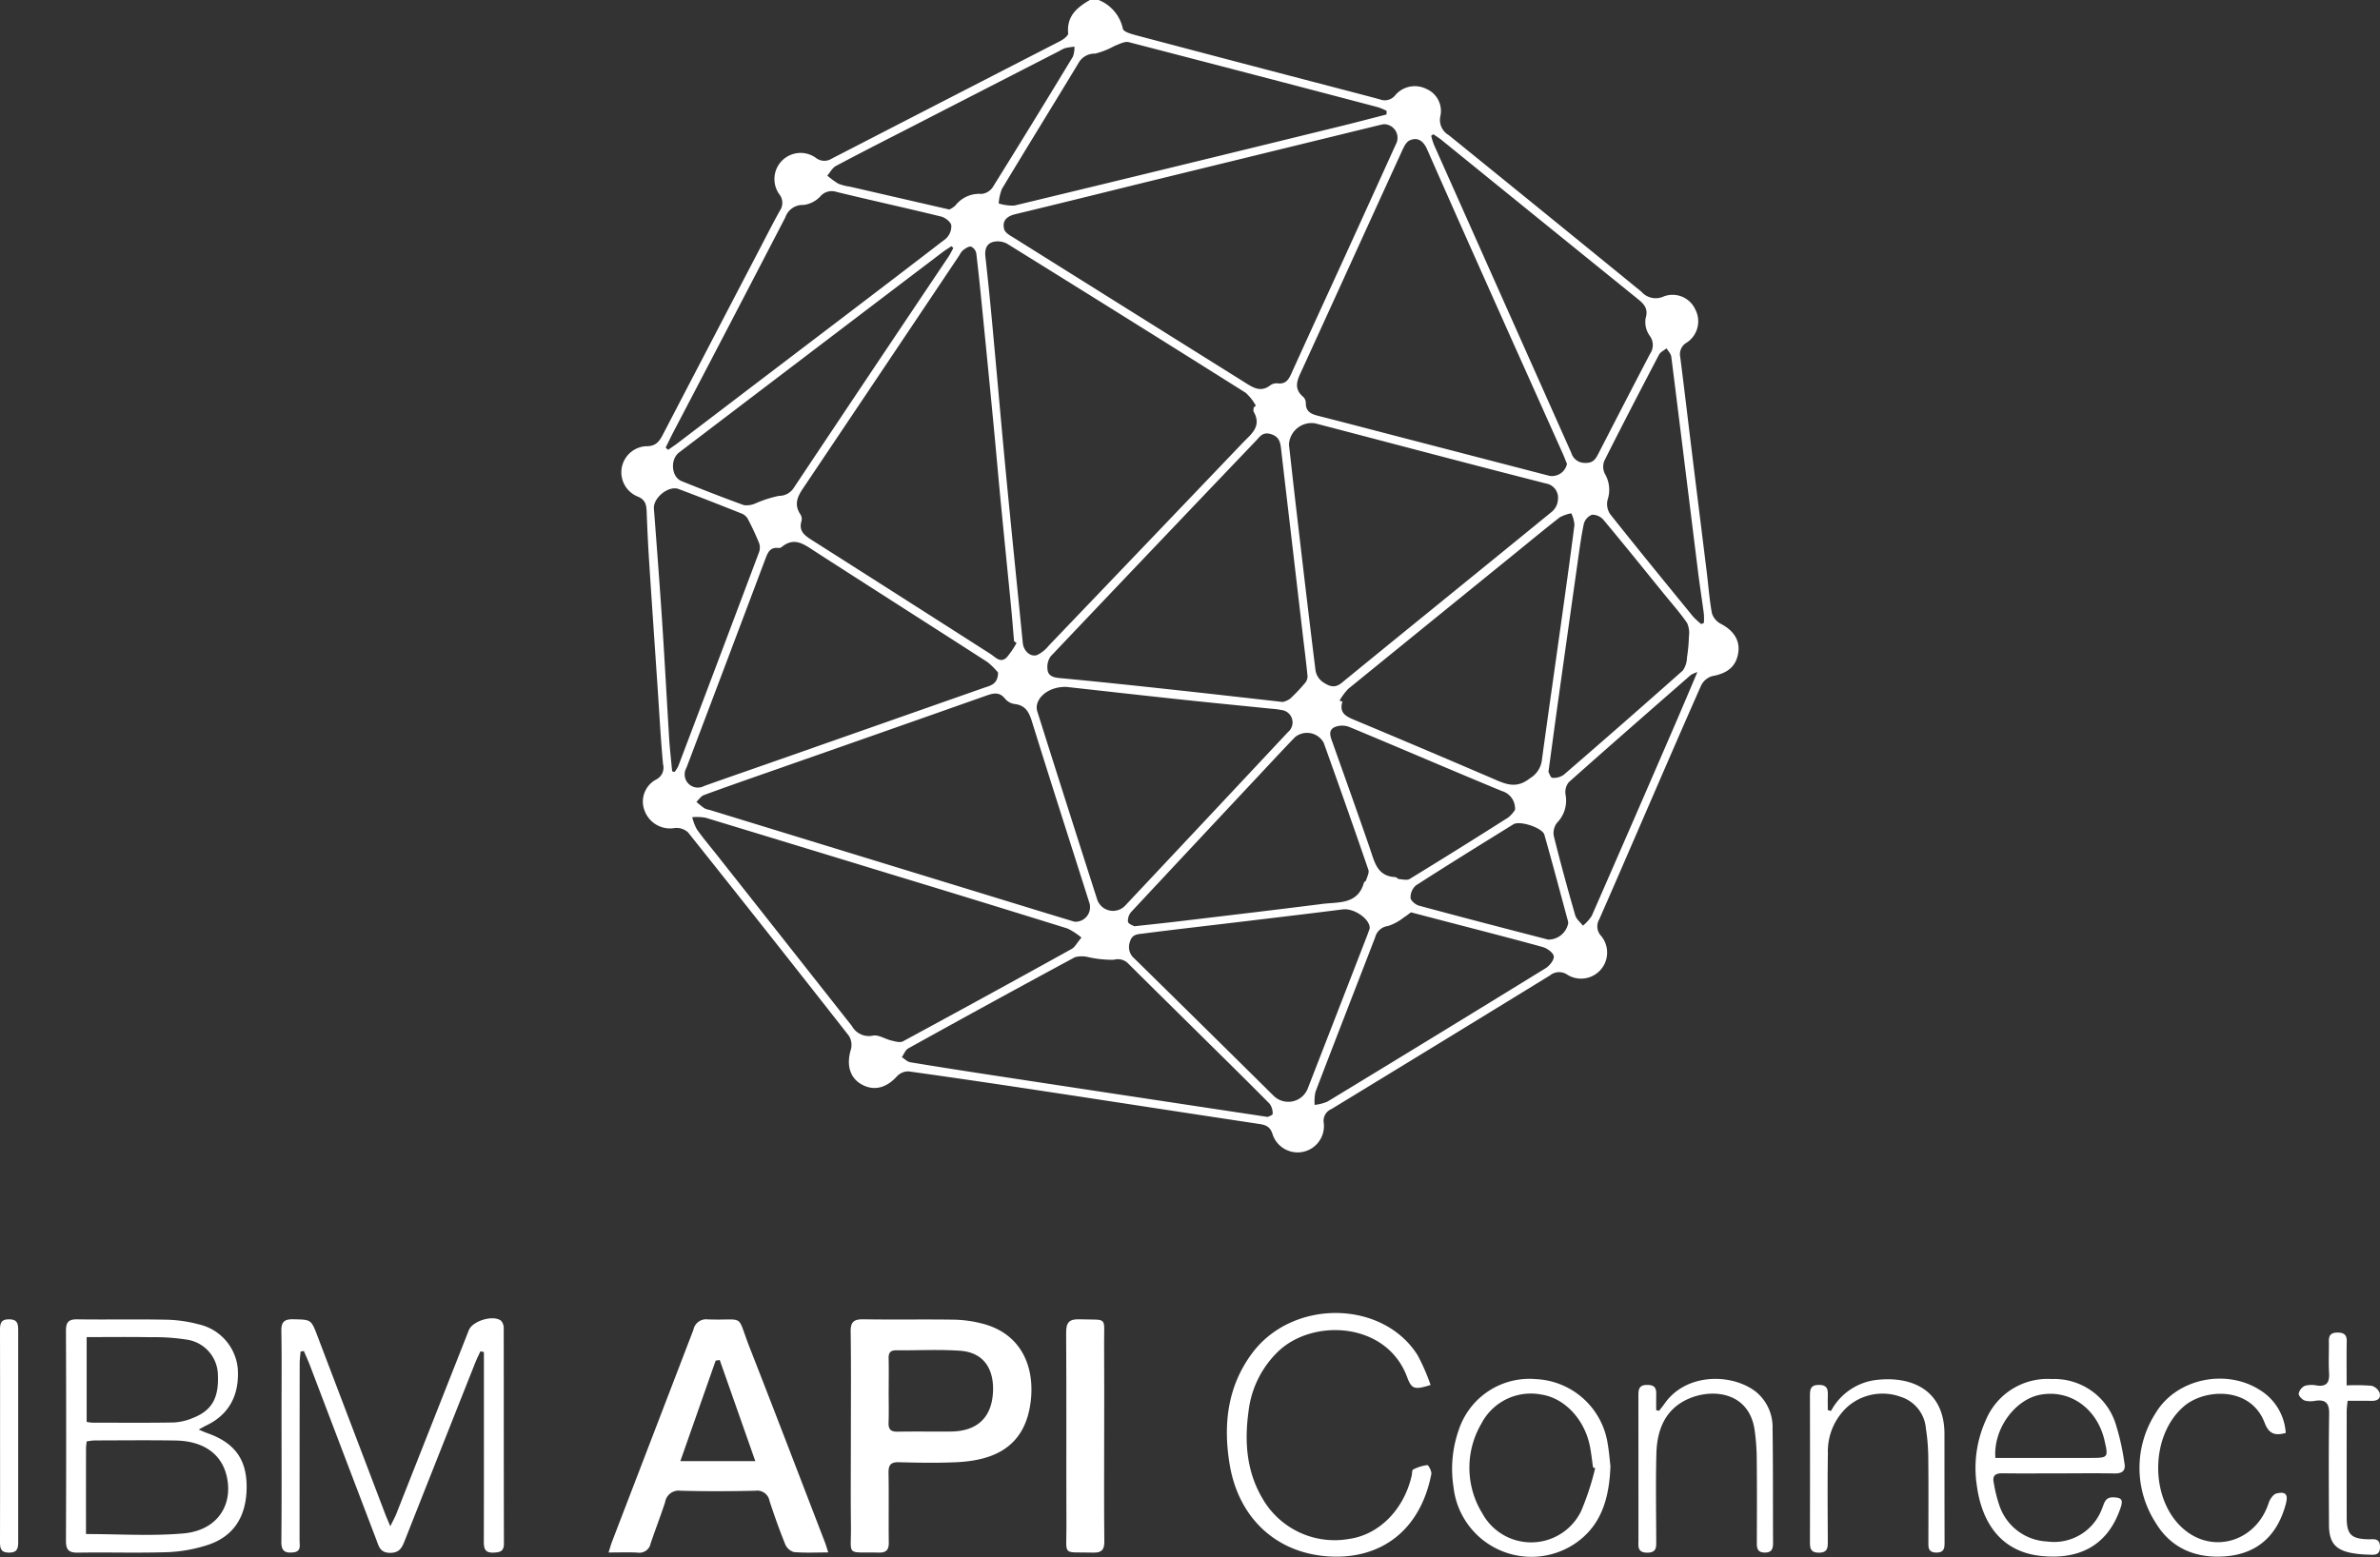
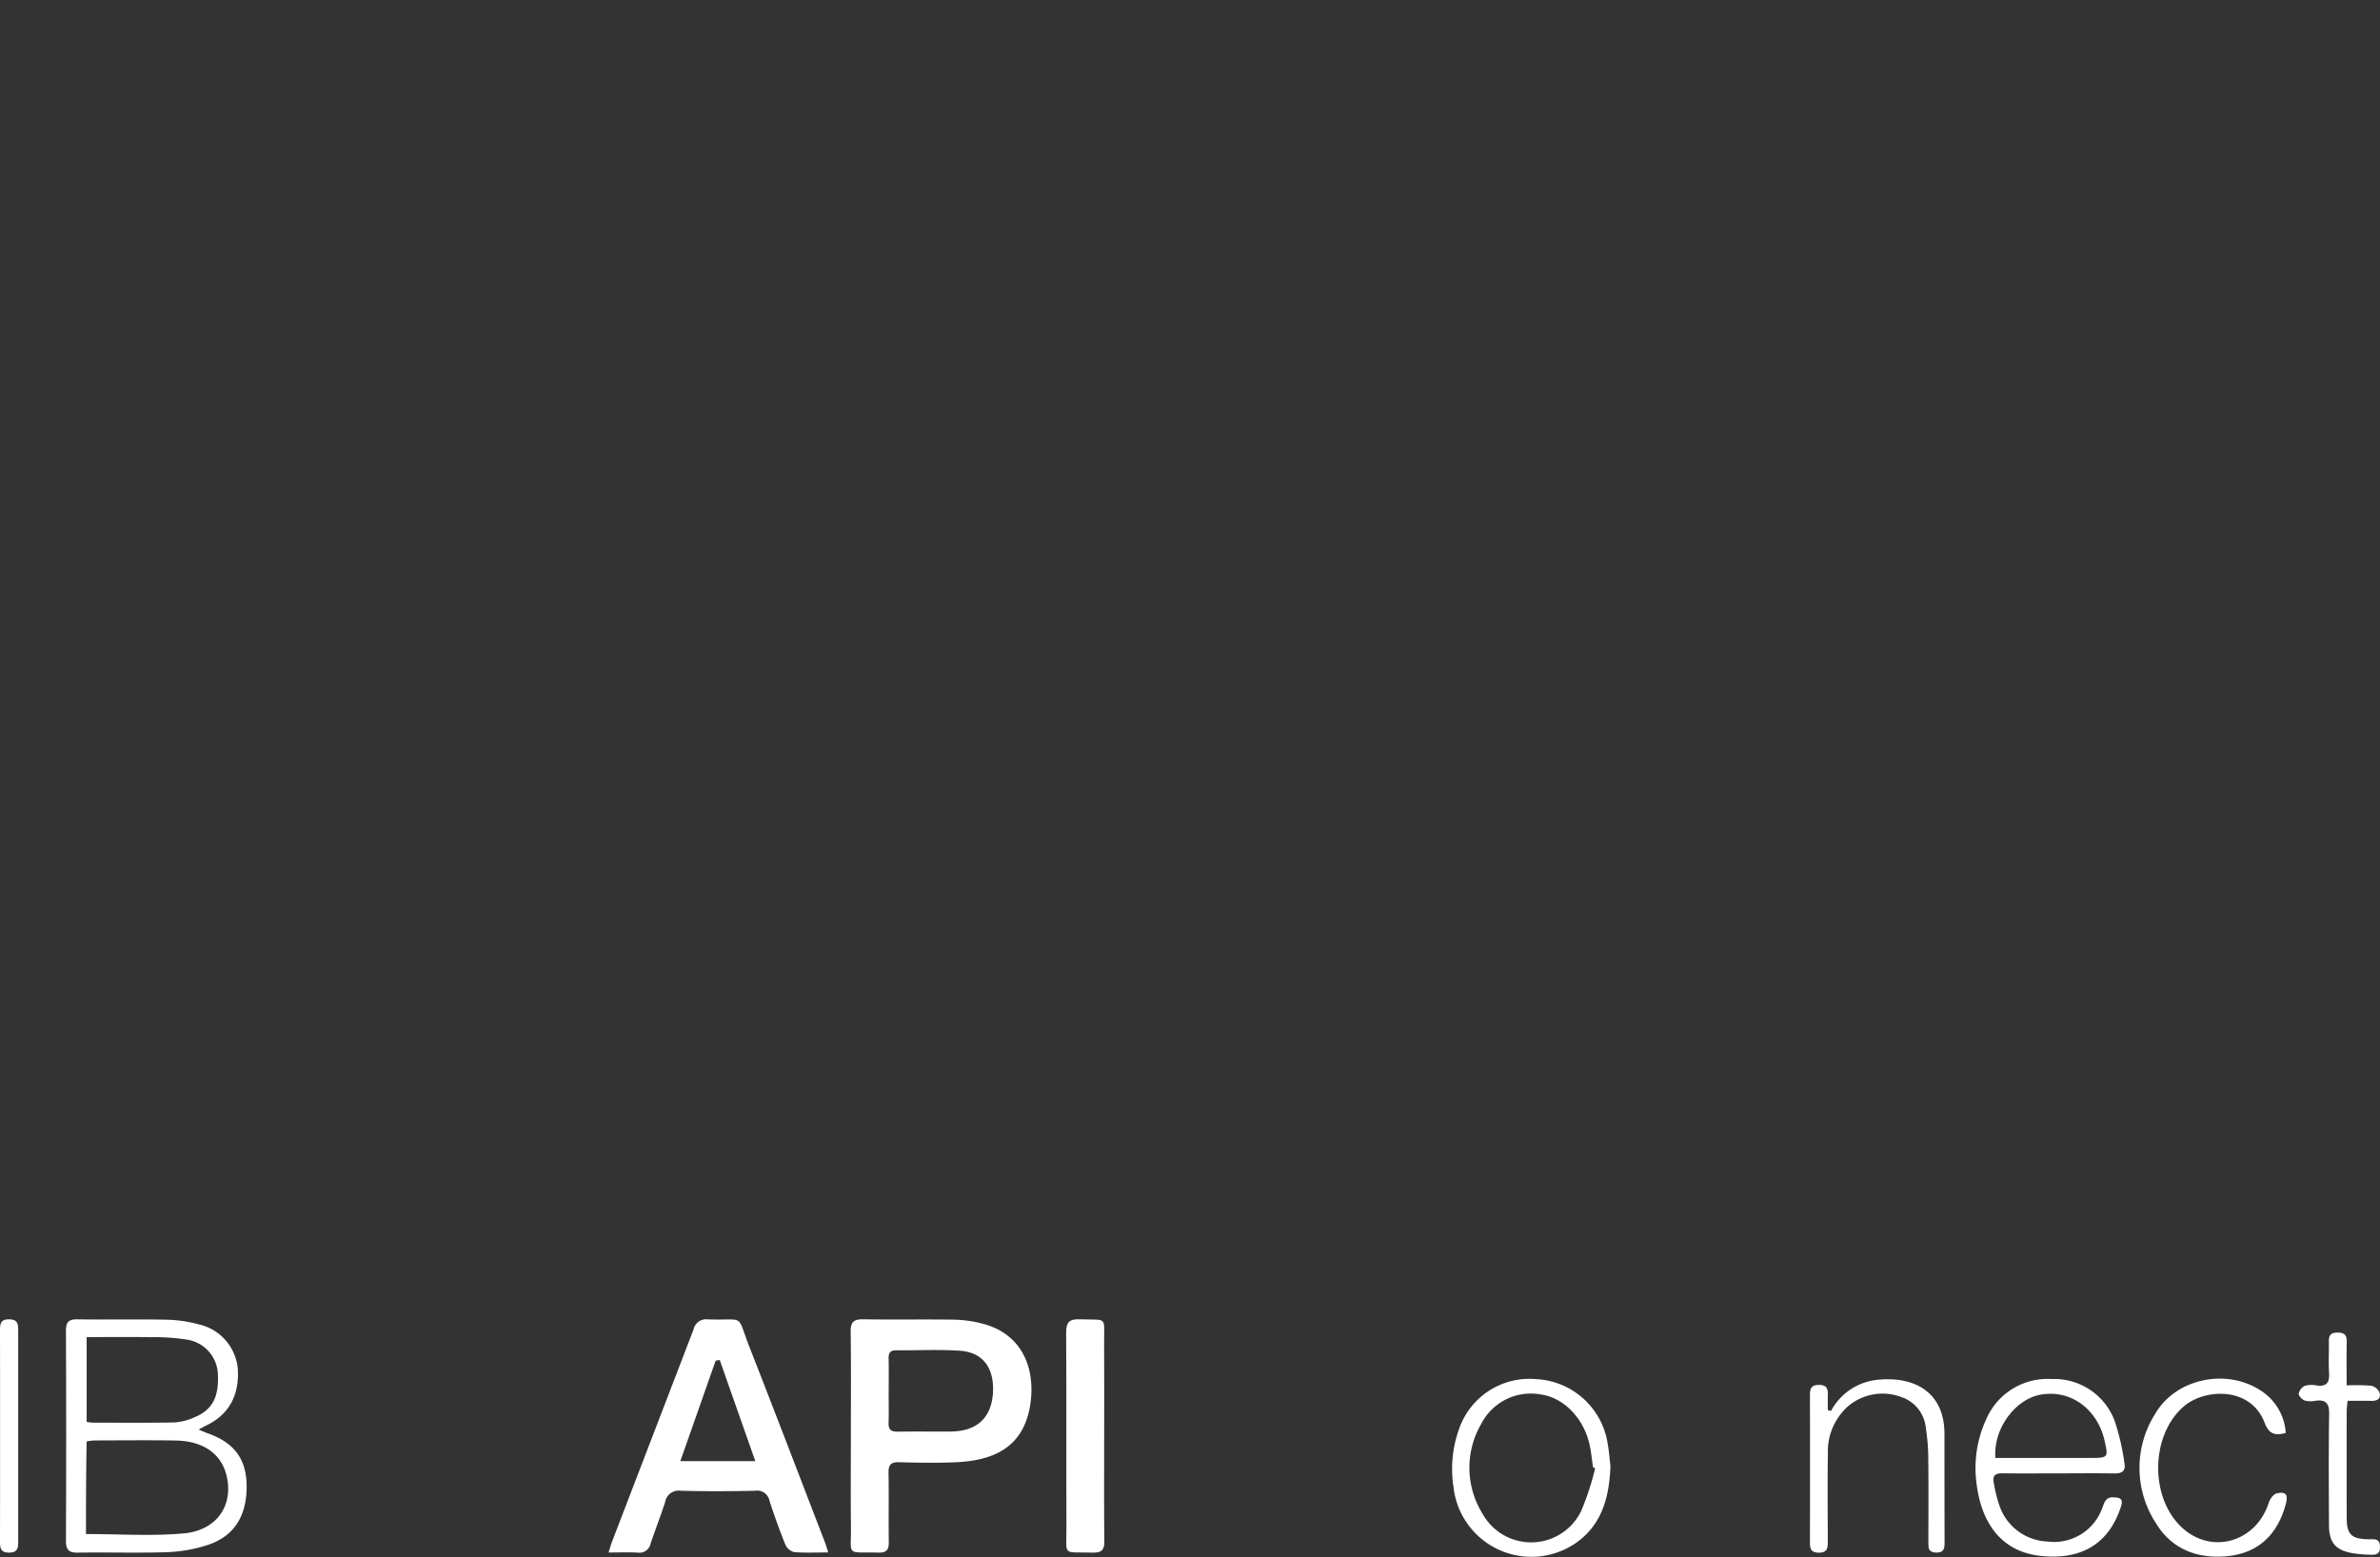
<svg xmlns="http://www.w3.org/2000/svg" width="296.001" height="193.719" viewBox="0 0 296.001 193.719">
  <rect x="0" y="0" width="296.001" height="193.719" fill="#333333" stroke="none" />
  <g id="ACbTnR.tif" transform="translate(-29.81 -56.193)">
    <g id="Group_5009" data-name="Group 5009" transform="translate(29.81 56.193)">
-       <path id="Path_18479" data-name="Path 18479" d="M123.431,56.193a4.964,4.964,0,0,1,3.017,3.59c.063.354,1.02.634,1.606.79q12.665,3.354,25.338,6.658c1.672.438,3.346.871,5.013,1.322a1.657,1.657,0,0,0,1.922-.523,3.191,3.191,0,0,1,3.863-.774,2.978,2.978,0,0,1,1.744,3.375A2.173,2.173,0,0,0,166.968,73q12,9.72,23.966,19.483a2.359,2.359,0,0,0,2.775.591,3.1,3.1,0,0,1,3.928,1.618,3.165,3.165,0,0,1-1.049,4.113,1.661,1.661,0,0,0-.824,1.8c.528,4.143,1.013,8.29,1.523,12.434.587,4.777,1.187,9.551,1.773,14.327.212,1.713.332,3.441.648,5.133a2.248,2.248,0,0,0,1.112,1.306c1.582.828,2.389,2.049,2.164,3.569-.255,1.728-1.331,2.595-3.26,2.938a2.247,2.247,0,0,0-1.376,1.189c-2.71,6.117-5.352,12.263-8.014,18.4-1.541,3.549-3.073,7.1-4.632,10.643a1.737,1.737,0,0,0,.235,2.1,3.242,3.242,0,0,1-4.183,4.831,1.813,1.813,0,0,0-2.213.081q-13.565,8.332-27.159,16.613a1.578,1.578,0,0,0-.954,1.717,3.275,3.275,0,0,1-6.385,1.349c-.307-.925-.871-1.1-1.7-1.223-8.714-1.309-17.423-2.662-26.137-3.982-5.792-.878-11.588-1.74-17.394-2.547a1.927,1.927,0,0,0-1.442.587c-1.313,1.462-2.834,1.884-4.366,1.06s-1.972-2.459-1.379-4.4a2.137,2.137,0,0,0-.264-1.688q-9.943-12.695-20-25.3a2.14,2.14,0,0,0-1.622-.539A3.38,3.38,0,0,1,67,157.146a3.109,3.109,0,0,1,1.417-3.985,1.645,1.645,0,0,0,.839-1.893c-.293-3.12-.454-6.252-.666-9.379-.354-5.257-.72-10.514-1.06-15.771-.135-2.087-.235-4.176-.311-6.266-.032-.875-.167-1.512-1.153-1.9a3.252,3.252,0,0,1,1.022-6.243c1.4.038,1.78-.74,2.263-1.67Q75.372,98.466,81.41,86.9c.778-1.494,1.541-3,2.36-4.47a1.724,1.724,0,0,0-.083-2.11,3.252,3.252,0,0,1,4.551-4.506,1.706,1.706,0,0,0,1.995.115Q104.44,68.606,118.657,61.3c.4-.208,1.011-.67.984-.963-.2-2.139,1.1-3.22,2.7-4.143Zm19.278,50.7.273-.235a6.206,6.206,0,0,0-1.264-1.6q-14.8-9.321-29.657-18.535a2.467,2.467,0,0,0-1.688-.248c-.869.2-1.126.914-1.029,1.8q.443,3.99.817,7.992c.578,6.193,1.11,12.391,1.7,18.583.69,7.184,1.426,14.361,2.137,21.543.095.97.952,1.785,1.787,1.489a4.306,4.306,0,0,0,1.455-1.178q12.049-12.583,24.079-25.185c1.038-1.09,2.444-2.044,1.4-3.892C142.641,107.3,142.709,107.079,142.709,106.9Zm16.146-35.25c-.156.038-.465.106-.774.18q-13.7,3.351-27.412,6.7c-5.871,1.437-11.733,2.908-17.61,4.318-1.088.262-1.656.86-1.372,1.884.129.46.808.812,1.3,1.119q14.232,8.921,28.468,17.829c1.119.7,2.107,1.444,3.4.4a1.4,1.4,0,0,1,.918-.18c.9.079,1.266-.433,1.6-1.169,2.231-4.932,4.5-9.846,6.749-14.772q3.141-6.891,6.266-13.788A1.693,1.693,0,0,0,158.855,71.646Zm-45.633,64.543-.311-.226c-.124-1.449-.237-2.9-.377-4.343-.422-4.334-.862-8.669-1.282-13.005-.318-3.3-.6-6.6-.921-9.9q-.623-6.5-1.273-13.005c-.264-2.665-.526-5.329-.844-7.99a1.171,1.171,0,0,0-.652-.844c-.284-.065-.695.228-.99.444a2.487,2.487,0,0,0-.478.659Q96.553,102.222,87,116.451c-.81,1.2-1.645,2.29-.639,3.77a1.069,1.069,0,0,1,.111.8c-.366,1.243.388,1.787,1.293,2.36q11.125,7.07,22.224,14.176c.6.384,1.236,1.2,2.026.406A11.3,11.3,0,0,0,113.221,136.189Zm68.456-22.279c-.162-.395-.336-.864-.539-1.32q-3.205-7.165-6.415-14.327c-3.486-7.811-6.981-15.62-10.422-23.45-.474-1.079-1.176-1.6-2.186-1.151-.508.226-.821,1.02-1.094,1.618-4.093,8.935-8.152,17.886-12.247,26.82-.56,1.223-1.239,2.367.133,3.5a1.073,1.073,0,0,1,.291.751c-.011,1.051.661,1.356,1.523,1.575,3.436.873,6.866,1.778,10.3,2.669q9.239,2.4,18.481,4.8A1.906,1.906,0,0,0,181.677,113.911Zm-61.238,56.955a1.811,1.811,0,0,0,1.819-2.41c-2.376-7.5-4.792-14.986-7.123-22.5-.372-1.2-.824-2.033-2.184-2.177a1.894,1.894,0,0,1-1.16-.657c-.688-.871-1.433-.7-2.315-.39q-13.707,4.84-27.43,9.637c-2.574.9-5.156,1.8-7.716,2.746-.363.135-.62.555-.925.842a12.213,12.213,0,0,0,.986.792,2.374,2.374,0,0,0,.645.205q19.7,6.045,39.4,12.085C116.48,169.666,118.526,170.284,120.439,170.866ZM147.1,111.5c.307,2.708.6,5.415.921,8.12.781,6.672,1.557,13.344,2.389,20.009a2.239,2.239,0,0,0,.9,1.415c.684.447,1.41.871,2.335.113,8.709-7.125,17.461-14.194,26.173-21.317a2.135,2.135,0,0,0,.738-1.516,1.785,1.785,0,0,0-1.43-1.967c-9.61-2.446-19.19-5-28.783-7.5A2.82,2.82,0,0,0,147.1,111.5Zm-.76,32.021a2.533,2.533,0,0,0,.9-.4,20.443,20.443,0,0,0,1.852-1.949,1.272,1.272,0,0,0,.323-.828c-.16-1.672-.377-3.335-.573-5l-1.5-12.843c-.411-3.515-.828-7.028-1.232-10.546-.1-.853-.3-1.489-1.313-1.771-.975-.275-1.333.354-1.807.851q-12.783,13.385-25.521,26.807a2.311,2.311,0,0,0-.4,1.618c.065.787.666,1.011,1.462,1.085,4.519.422,9.034.9,13.547,1.39C136.732,142.435,141.375,142.967,146.341,143.525Zm-35.421-3.66a9.019,9.019,0,0,0-1.313-1.3c-7.121-4.587-14.264-9.136-21.383-13.723-1.349-.866-2.6-1.938-4.233-.575a.576.576,0,0,1-.39.1c-1-.117-1.309.539-1.6,1.315q-4.9,13.027-9.837,26.042a1.64,1.64,0,0,0,2.213,2.254c3.215-1.144,6.439-2.259,9.659-3.387q12.556-4.407,25.112-8.82C109.954,141.5,110.92,141.322,110.92,139.865Zm10.372,32.971a8.64,8.64,0,0,0-1.728-1.124q-10.881-3.388-21.787-6.7-11.619-3.554-23.242-7.087a6.513,6.513,0,0,0-1.645-.063,6.188,6.188,0,0,0,.575,1.516c.821,1.148,1.735,2.227,2.611,3.335q8.343,10.563,16.674,21.135a2.4,2.4,0,0,0,2.613,1.187c.695-.135,1.509.429,2.288.611.472.111,1.085.3,1.446.1q10.515-5.689,20.972-11.487C120.469,174.039,120.708,173.531,121.292,172.836Zm32.1-29.472.363.111c-.433,1.388.395,1.828,1.415,2.256q8.627,3.608,17.218,7.3c1.6.69,2.951,1.374,4.684-.009a3.065,3.065,0,0,0,1.469-2.139c.758-5.575,1.561-11.142,2.342-16.712.591-4.224,1.187-8.448,1.726-12.676a4.087,4.087,0,0,0-.393-1.44,4.9,4.9,0,0,0-1.43.5c-1.87,1.451-3.689,2.969-5.528,4.458q-10.394,8.434-20.776,16.877A7.379,7.379,0,0,0,153.39,143.364Zm-33.885-1.706c-2.475-.108-4.163,1.6-3.7,3.057q3.7,11.707,7.448,23.4a2.078,2.078,0,0,0,3.452.774q10.157-10.8,20.282-21.624a1.551,1.551,0,0,0-.835-2.737,9.016,9.016,0,0,0-1.214-.158c-3.8-.386-7.592-.754-11.385-1.16C128.632,142.681,123.713,142.123,119.505,141.659Zm39.733-71.224.009-.447a7.688,7.688,0,0,0-1.065-.451q-15.491-4.075-30.995-8.093c-.523-.133-1.2.253-1.785.469a9.583,9.583,0,0,1-2.428.959,2.266,2.266,0,0,0-2.065,1.2c-3.154,5.217-6.363,10.4-9.506,15.625a5.9,5.9,0,0,0-.4,1.81,5.659,5.659,0,0,0,1.949.264q19.941-4.806,39.862-9.7C154.965,71.549,157.1,70.981,159.238,70.435ZM144.455,195.148c.086-.047.618-.212.618-.377a1.95,1.95,0,0,0-.39-1.277c-2.884-2.917-5.808-5.79-8.725-8.673-2.947-2.915-5.9-5.819-8.84-8.748a1.8,1.8,0,0,0-1.8-.476,13.532,13.532,0,0,1-3.129-.32,3.333,3.333,0,0,0-1.708,0q-10.4,5.611-20.731,11.347c-.356.2-.535.717-.794,1.088.347.219.672.571,1.047.634,3.45.573,6.906,1.108,10.363,1.636q10.438,1.594,20.88,3.17C135.559,193.808,139.87,194.458,144.455,195.148Zm20.6-122.257-.264.194a8.789,8.789,0,0,0,.332,1.088q8.549,19.19,17.1,38.377a1.721,1.721,0,0,0,1.7,1.23c1.02.05,1.329-.5,1.694-1.212q3.175-6.19,6.394-12.36a1.919,1.919,0,0,0-.045-2.247,2.952,2.952,0,0,1-.51-2.164c.411-1.342-.341-1.9-1.173-2.572q-12.1-9.791-24.183-19.6C165.775,73.357,165.407,73.135,165.057,72.892Zm-7.911,98.8c.056-1.18-1.979-2.538-3.342-2.365-4.276.544-8.554,1.047-12.831,1.561-4.009.481-8.023.932-12.026,1.451-.643.083-1.385.056-1.64,1.083a1.846,1.846,0,0,0,.584,2.031q8.668,8.515,17.3,17.062a2.6,2.6,0,0,0,4.249-.9q3.682-9.466,7.351-18.937C156.923,172.333,157.038,171.99,157.147,171.69ZM69.578,111.88l.316.273c.4-.28.805-.546,1.191-.839q4.89-3.719,9.776-7.446c7.861-5.981,15.731-11.949,23.558-17.974a2.09,2.09,0,0,0,.686-1.665c-.065-.429-.756-.97-1.259-1.094-4.323-1.06-8.673-2.01-13-3.062a1.874,1.874,0,0,0-2.035.557,3.434,3.434,0,0,1-2.094,1.063,2.268,2.268,0,0,0-2.252,1.541q-6.911,13.324-13.878,26.622C70.239,110.524,69.914,111.206,69.578,111.88Zm58.293,59.548c2.1-.232,3.9-.417,5.7-.634,5.9-.706,11.8-1.4,17.7-2.148,2.01-.253,4.382.093,5.153-2.635.032-.115.235-.183.269-.3.126-.433.413-.943.289-1.3q-2.728-7.93-5.562-15.819a2.366,2.366,0,0,0-3.567-.693c-1.487,1.539-2.94,3.107-4.4,4.668q-7.98,8.515-15.943,17.048a1.677,1.677,0,0,0-.431,1.257C127.134,171.153,127.718,171.331,127.872,171.428Zm34.406-1.735c-.253.181-.548.426-.873.623a6.274,6.274,0,0,1-1.972,1.078,1.876,1.876,0,0,0-1.609,1.408c-2.471,6.408-4.968,12.8-7.421,19.219a5.541,5.541,0,0,0-.106,1.631,5.632,5.632,0,0,0,1.584-.406q13.6-8.258,27.145-16.6c.49-.3,1.074-1.038,1.011-1.485s-.828-1-1.381-1.151c-4.294-1.185-8.612-2.283-12.922-3.409Zm17.1-17.47c.083.14.262.722.476.738a2.143,2.143,0,0,0,1.428-.384q7.446-6.43,14.8-12.96a2.885,2.885,0,0,0,.519-1.6,20.353,20.353,0,0,0,.244-2.642,3.044,3.044,0,0,0-.226-1.679c-.878-1.27-1.911-2.432-2.888-3.635-2.5-3.075-4.977-6.164-7.518-9.2a1.833,1.833,0,0,0-1.428-.63,1.7,1.7,0,0,0-1.013,1.142c-.359,1.731-.582,3.49-.833,5.244q-1.2,8.492-2.389,16.988C180.161,146.39,179.789,149.179,179.373,152.223ZM105.361,87.05l-.237-.23c-.388.264-.792.51-1.166.792q-7.175,5.446-14.345,10.9-9.182,6.982-18.357,13.969c-1.144.871-.972,3.05.3,3.565,2.572,1.036,5.153,2.051,7.762,2.992a2.7,2.7,0,0,0,1.471-.237,15.062,15.062,0,0,1,2.868-.918,2.167,2.167,0,0,0,1.875-1.022q9.575-14.364,19.2-28.693C104.968,87.813,105.153,87.422,105.361,87.05Zm-34.972,65.1.307.083a4.4,4.4,0,0,0,.46-.742q5.026-13.26,10.016-26.534a1.74,1.74,0,0,0,.052-1.144,32.96,32.96,0,0,0-1.462-3.136,1.613,1.613,0,0,0-.81-.627c-2.577-1.027-5.158-2.04-7.753-3.017-1.259-.474-3.179,1.1-3.08,2.426.354,4.657.711,9.316,1.018,13.978.323,4.892.58,9.788.884,14.682C70.106,149.459,70.264,150.8,70.388,152.146Zm34.462-69.893a2.511,2.511,0,0,0,.778-.514,3.745,3.745,0,0,1,3.231-1.424,1.915,1.915,0,0,0,1.376-.8q5.053-8.106,10-16.288A3.445,3.445,0,0,0,120.426,62a10.008,10.008,0,0,0-1.133.171,3.815,3.815,0,0,0-.736.359q-9.168,4.7-18.337,9.411c-3.157,1.62-6.322,3.224-9.456,4.892-.447.239-.724.8-1.081,1.207a9.869,9.869,0,0,0,1.385,1.011,6.345,6.345,0,0,0,1.449.368Zm70.362,74.705a2.263,2.263,0,0,0-1.636-2.358c-6.342-2.622-12.642-5.345-18.982-7.976a2.471,2.471,0,0,0-1.837.034c-.835.422-.481,1.221-.23,1.925,1.568,4.409,3.145,8.813,4.666,13.238.56,1.629.887,3.382,3.127,3.484.16.007.309.237.474.25.447.034,1,.178,1.331-.023q6.166-3.774,12.267-7.653A4.432,4.432,0,0,0,175.213,156.958Zm23.165-23.127.329-.149a8.684,8.684,0,0,0-.007-1.137c-.228-1.751-.508-3.5-.724-5.25-1.11-8.908-2.2-17.818-3.324-26.726-.047-.368-.388-.7-.591-1.047-.32.264-.765.463-.941.8-2.3,4.391-4.585,8.788-6.807,13.217a1.989,1.989,0,0,0,.07,1.579,3.941,3.941,0,0,1,.345,3.26,2.231,2.231,0,0,0,.334,1.789c3.391,4.276,6.848,8.5,10.3,12.728A9.3,9.3,0,0,0,198.378,133.832ZM197.9,139.8a5.075,5.075,0,0,0-.812.357c-5.072,4.436-10.151,8.865-15.183,13.348a1.943,1.943,0,0,0-.408,1.523,3.941,3.941,0,0,1-1.04,3.506,2.087,2.087,0,0,0-.42,1.652c.821,3.308,1.724,6.6,2.665,9.869.14.487.632.871.959,1.3a5.3,5.3,0,0,0,1.094-1.216q5.232-11.937,10.4-23.9C196.027,144.22,196.882,142.187,197.9,139.8Zm-16.069,31.274a1.529,1.529,0,0,0-.025-.271c-.972-3.59-1.922-7.189-2.94-10.765-.248-.875-3.064-1.782-3.845-1.3-4.059,2.513-8.118,5.025-12.13,7.608a1.986,1.986,0,0,0-.67,1.541c.018.352.62.862,1.049.977,5.345,1.444,10.706,2.836,16.067,4.224A2.523,2.523,0,0,0,181.828,171.078Z" transform="translate(13.207 -56.193)" fill="#fff" />
      <path id="Path_18480" data-name="Path 18480" d="M76.725,143.457c0-4.328.038-8.655-.025-12.98-.018-1.223.4-1.557,1.579-1.539,3.779.065,7.563-.014,11.345.047a15.022,15.022,0,0,1,3.495.5c4.824,1.257,6.462,5.359,5.986,9.562-.652,5.747-4.528,7.455-9.278,7.671-2.365.106-4.74.065-7.107,0-1.04-.029-1.329.341-1.311,1.338.052,2.868-.007,5.738.032,8.605.014.923-.266,1.322-1.245,1.3-4.158-.1-3.416.555-3.461-3.3C76.689,150.925,76.725,147.191,76.725,143.457Zm4.7-5.6c0,1.32.034,2.642-.011,3.96-.029.842.309,1.11,1.124,1.1,2.186-.038,4.375,0,6.561-.016,3.141-.014,5.034-1.546,5.286-4.661.226-2.8-.9-5.169-4.075-5.39-2.631-.183-5.284-.032-7.926-.056-.706-.007-.977.271-.963.968C81.452,135.124,81.432,136.491,81.429,137.859Z" transform="translate(29.097 35.194)" fill="#fff" />
      <path id="Path_18481" data-name="Path 18481" d="M90.678,157.939c-1.568,0-2.933.074-4.28-.047a1.7,1.7,0,0,1-1.074-.977c-.715-1.769-1.358-3.569-1.949-5.383a1.553,1.553,0,0,0-1.76-1.268c-3.1.07-6.2.083-9.289,0a1.706,1.706,0,0,0-1.936,1.419c-.56,1.731-1.225,3.425-1.805,5.149a1.417,1.417,0,0,1-1.6,1.13c-1.13-.063-2.265-.016-3.63-.016.176-.548.284-.957.435-1.352q5.063-13.179,10.122-26.362a1.609,1.609,0,0,1,1.767-1.286c4.817.174,3.511-.862,5.244,3.551,3.154,8.044,6.232,16.114,9.341,24.176C90.389,157,90.484,157.343,90.678,157.939ZM72.284,146.581h9.323L77.183,134l-.508.077Z" transform="translate(12.331 35.196)" fill="#fff" />
-       <path id="Path_18482" data-name="Path 18482" d="M70.078,132.985c-.217.474-.454.941-.645,1.424q-4.383,11.04-8.75,22.087c-.347.878-.645,1.588-1.877,1.564s-1.376-.851-1.674-1.629Q53,145.586,48.875,134.74c-.232-.6-.505-1.194-.758-1.792l-.406.065c-.041.505-.113,1.011-.113,1.518q-.014,11-.014,22c0,.587.237,1.354-.758,1.469-.975.113-1.516-.1-1.507-1.286.052-5.377.023-10.753.023-16.128,0-3.373.041-6.744-.023-10.115-.023-1.155.381-1.494,1.5-1.469,2.193.05,2.2,0,2.987,2.076q4.2,11.037,8.4,22.075c.156.413.336.815.663,1.6.352-.72.578-1.115.742-1.532q4.518-11.426,9.023-22.858c.456-1.153,3.005-1.938,4-1.187a1.345,1.345,0,0,1,.341.957c.016,8.928,0,17.858.025,26.789,0,.977-.51,1.076-1.3,1.108-1.031.043-1.2-.474-1.2-1.345.02-7.335.011-14.67.011-22.005v-1.6Z" transform="translate(-10.327 35.126)" fill="#fff" />
-       <path id="Path_18483" data-name="Path 18483" d="M49.945,142.651c.539.226.783.343,1.036.431,3.411,1.182,4.932,3.238,4.937,6.674,0,3.732-1.629,6.252-4.975,7.295a18.415,18.415,0,0,1-4.81.853c-3.734.124-7.475,0-11.211.061-1.144.018-1.482-.365-1.476-1.491q.054-13.054,0-26.105c0-1.06.309-1.444,1.4-1.428,3.736.052,7.477-.029,11.214.047a16.8,16.8,0,0,1,3.9.575,6.24,6.24,0,0,1,4.851,5.46c.239,3.305-1.072,5.733-3.815,7.071C50.719,142.227,50.453,142.38,49.945,142.651Zm-14.007,13c4.17,0,8.181.275,12.137-.079,3.786-.338,5.819-2.96,5.517-6.162-.316-3.351-2.66-5.332-6.523-5.395-3.366-.054-6.733-.016-10.1-.009a7.429,7.429,0,0,0-.948.126c-.032.332-.079.6-.079.862C35.936,148.494,35.938,151.992,35.938,155.654Zm.083-13.951a5.777,5.777,0,0,0,.724.095c3.373,0,6.746.036,10.119-.025a7.066,7.066,0,0,0,2.371-.56c2.414-.95,3.272-2.547,3.1-5.573a4.517,4.517,0,0,0-3.739-4.154,25.9,25.9,0,0,0-4.61-.32c-2.629-.047-5.257-.014-7.965-.014Z" transform="translate(-25.243 35.196)" fill="#fff" />
-       <path id="Path_18484" data-name="Path 18484" d="M122.773,137.542c-2.035.645-2.362.514-2.935-1.02-2.554-6.823-11.681-7.3-16.015-3.15a12.292,12.292,0,0,0-3.689,7.43c-.519,3.763-.273,7.448,1.713,10.832a10.341,10.341,0,0,0,10.808,5.059c3.723-.532,6.794-3.639,7.766-7.856.061-.264.029-.7.178-.769a5.22,5.22,0,0,1,1.764-.555c.144-.011.569.776.5,1.124-1.367,7-6.239,10.566-12.572,10.246-6.681-.336-11.4-4.779-12.507-11.451-.821-4.93-.291-9.652,2.755-13.786,5.036-6.837,16.272-6.715,20.629.21A25.8,25.8,0,0,1,122.773,137.542Z" transform="translate(55.15 34.757)" fill="#fff" />
+       <path id="Path_18483" data-name="Path 18483" d="M49.945,142.651c.539.226.783.343,1.036.431,3.411,1.182,4.932,3.238,4.937,6.674,0,3.732-1.629,6.252-4.975,7.295a18.415,18.415,0,0,1-4.81.853c-3.734.124-7.475,0-11.211.061-1.144.018-1.482-.365-1.476-1.491q.054-13.054,0-26.105c0-1.06.309-1.444,1.4-1.428,3.736.052,7.477-.029,11.214.047a16.8,16.8,0,0,1,3.9.575,6.24,6.24,0,0,1,4.851,5.46c.239,3.305-1.072,5.733-3.815,7.071C50.719,142.227,50.453,142.38,49.945,142.651Zm-14.007,13c4.17,0,8.181.275,12.137-.079,3.786-.338,5.819-2.96,5.517-6.162-.316-3.351-2.66-5.332-6.523-5.395-3.366-.054-6.733-.016-10.1-.009a7.429,7.429,0,0,0-.948.126C35.936,148.494,35.938,151.992,35.938,155.654Zm.083-13.951a5.777,5.777,0,0,0,.724.095c3.373,0,6.746.036,10.119-.025a7.066,7.066,0,0,0,2.371-.56c2.414-.95,3.272-2.547,3.1-5.573a4.517,4.517,0,0,0-3.739-4.154,25.9,25.9,0,0,0-4.61-.32c-2.629-.047-5.257-.014-7.965-.014Z" transform="translate(-25.243 35.196)" fill="#fff" />
      <path id="Path_18485" data-name="Path 18485" d="M149.02,143.964c-2.324,0-4.646.023-6.97-.009-.907-.014-1.284.318-1.069,1.223a16.8,16.8,0,0,0,.729,2.893,6.573,6.573,0,0,0,5.9,4.368,6.359,6.359,0,0,0,6.834-4.111c.275-.645.361-1.424,1.4-1.381.882.036,1.266.192.934,1.2-1.579,4.813-5.185,6.6-9.973,6.085-5.323-.58-7.41-4.657-7.951-8.827A14.475,14.475,0,0,1,140,137.3a8.319,8.319,0,0,1,8.2-5.07,8.005,8.005,0,0,1,7.892,5.451,29.809,29.809,0,0,1,1.133,5.022c.181.936-.287,1.291-1.239,1.27C153.665,143.932,151.341,143.964,149.02,143.964Zm-7.847-1.92H153c2.209,0,2.245-.045,1.733-2.213-.009-.045-.016-.09-.027-.135-.986-3.87-4.269-6.166-7.9-5.523C143.618,134.736,140.893,138.443,141.172,142.044Z" transform="translate(106.994 39.334)" fill="#fff" />
      <path id="Path_18486" data-name="Path 18486" d="M93.307,143.6c0,4.321-.029,8.644.02,12.965.014,1.085-.359,1.428-1.421,1.4-3.892-.106-3.276.523-3.292-3.193-.032-8.05.018-16.1-.036-24.151-.009-1.329.4-1.726,1.71-1.681,3.536.124,2.987-.456,3.012,3.064C93.33,135.868,93.307,139.735,93.307,143.6Z" transform="translate(44.019 35.192)" fill="#fff" />
      <path id="Path_18487" data-name="Path 18487" d="M129.539,143.08c-.149,4.073-1.167,7.45-4.452,9.655a9.745,9.745,0,0,1-15.061-7.031,14.6,14.6,0,0,1,.634-7.1,9.257,9.257,0,0,1,9.628-6.356,9.47,9.47,0,0,1,8.908,8.035C129.376,141.307,129.451,142.349,129.539,143.08Zm-1.9.257-.266-.126c-.14-.941-.226-1.893-.431-2.82-.729-3.272-3.184-5.8-5.984-6.223a6.926,6.926,0,0,0-7.477,3.628,10.827,10.827,0,0,0,.144,11.184,6.911,6.911,0,0,0,12.254-.284A33.258,33.258,0,0,0,127.637,143.337Z" transform="translate(70.752 39.327)" fill="#fff" />
-       <path id="Path_18488" data-name="Path 18488" d="M122.69,136.192c.237-.3.485-.6.7-.912,2.671-3.806,8.366-3.784,11.363-1.44a5.672,5.672,0,0,1,2.053,4.592c.074,4.734.036,9.47.063,14.206,0,.758-.183,1.209-1.067,1.189-.835-.018-.952-.492-.95-1.162.009-3.416.027-6.83-.011-10.246a27.005,27.005,0,0,0-.28-3.937c-.722-4.551-5.072-5.11-8.125-3.82-2.965,1.257-4,3.863-4.077,6.855-.095,3.594-.029,7.193-.02,10.792,0,.8.086,1.546-1.135,1.532-1.259-.014-1.076-.828-1.076-1.588q0-8.877-.007-17.757c0-.817-.061-1.543,1.148-1.525,1.135.018,1.081.7,1.067,1.462-.009.56,0,1.121,0,1.681Z" transform="translate(83.647 39.322)" fill="#fff" />
      <path id="Path_18489" data-name="Path 18489" d="M132.2,136.181a7.378,7.378,0,0,1,5.523-3.84c4.605-.569,8.587,1.32,8.583,6.721q0,6.694.014,13.387c0,.733,0,1.37-1.036,1.354-1.069-.016-.975-.722-.975-1.412,0-3.369.027-6.74-.014-10.108a25.211,25.211,0,0,0-.3-3.935,4.5,4.5,0,0,0-3.154-3.928,6.612,6.612,0,0,0-6.543,1.2,7.5,7.5,0,0,0-2.489,5.848c-.059,3.642-.025,7.286-.011,10.927,0,.794-.009,1.424-1.112,1.421s-1.11-.634-1.108-1.426q.017-9.016,0-18.03c0-.805.034-1.417,1.126-1.415,1.112,0,1.119.657,1.094,1.437-.018.569,0,1.137,0,1.7Z" transform="translate(95.526 39.348)" fill="#fff" />
      <path id="Path_18490" data-name="Path 18490" d="M165.933,138.964c-1.449.413-2.137.02-2.635-1.286-1.731-4.524-7.437-4.235-10.009-2.044-4.291,3.655-4.3,11.73.018,15.349,3.7,3.1,8.98,1.421,10.505-3.314.149-.46.566-1.076.963-1.171,1.176-.282,1.478.129,1.167,1.306-1.009,3.786-3.4,6.128-7.337,6.494-3.648.341-6.841-.864-8.8-4.082a12.58,12.58,0,0,1-.061-13.709c2.57-4.321,8.788-5.589,13.005-2.863A6.759,6.759,0,0,1,165.933,138.964Z" transform="translate(118.345 39.305)" fill="#fff" />
      <path id="Path_18491" data-name="Path 18491" d="M162.481,136.244a23.961,23.961,0,0,1,3.087.043,1.487,1.487,0,0,1,1.009.875c.212.754-.314,1.024-1.036,1.006-.945-.025-1.893-.007-2.942-.007-.045.512-.111.9-.111,1.3q-.01,6.62,0,13.24c.007,2.087.575,2.635,2.674,2.685.648.016,1.435-.2,1.467.9.036,1.178-.776,1.033-1.491,1.009a13.544,13.544,0,0,1-2.026-.2c-2.051-.388-2.818-1.327-2.827-3.5-.02-4.6-.052-9.192.02-13.786.023-1.329-.4-1.832-1.706-1.656a2.857,2.857,0,0,1-1.349-.034c-.325-.126-.76-.593-.729-.86a1.407,1.407,0,0,1,.767-.968,3.13,3.13,0,0,1,1.485-.036c1.248.167,1.593-.4,1.523-1.561-.081-1.313,0-2.638-.025-3.955-.016-.751.28-1.063,1.045-1.069s1.194.217,1.178,1.081C162.458,132.512,162.481,134.276,162.481,136.244Z" transform="translate(129.371 36.113)" fill="#fff" />
      <path id="Path_18492" data-name="Path 18492" d="M29.817,143.458c0-4.368.009-8.739-.007-13.107,0-.8.027-1.415,1.121-1.415,1.076,0,1.144.587,1.142,1.4q-.017,13.111,0,26.218c0,.806-.043,1.41-1.13,1.412s-1.137-.587-1.133-1.4C29.826,152.2,29.817,147.829,29.817,143.458Z" transform="translate(-29.81 35.194)" fill="#fff" />
    </g>
  </g>
</svg>